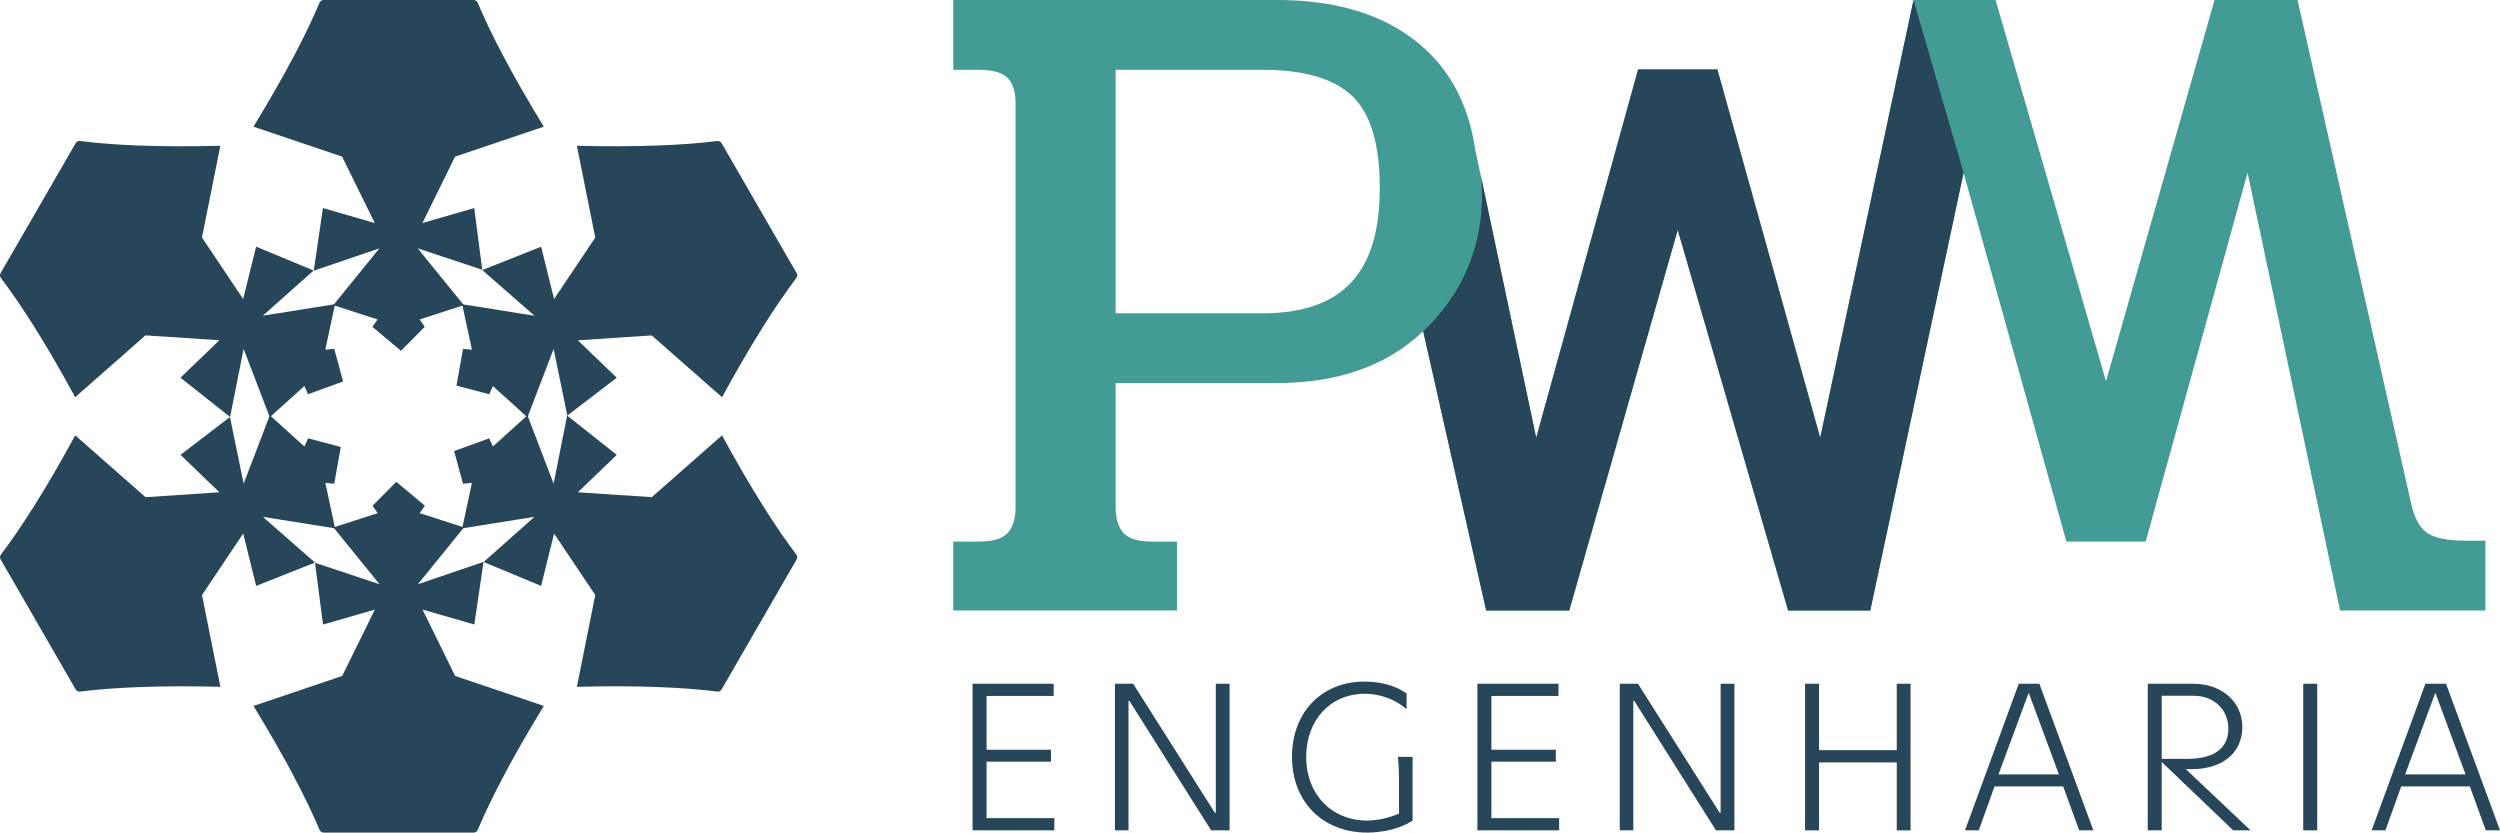
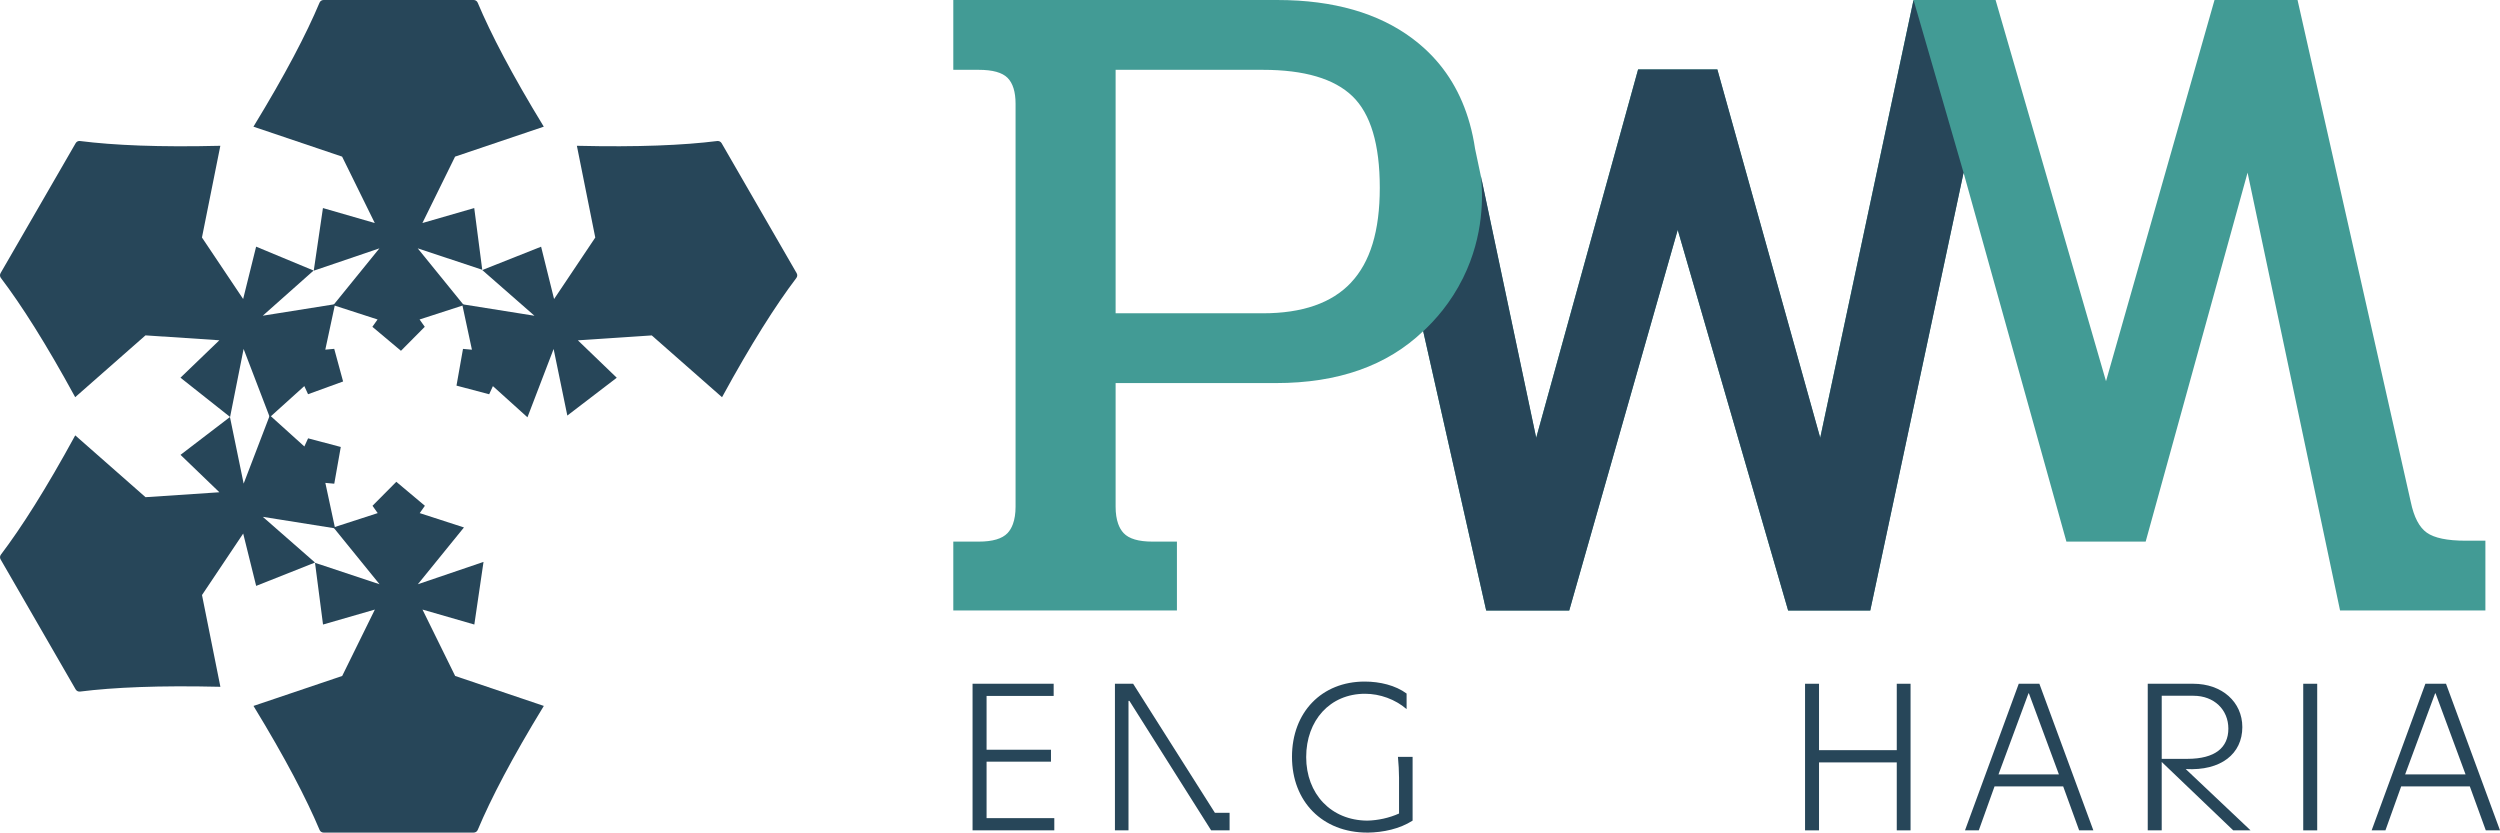
<svg xmlns="http://www.w3.org/2000/svg" id="Camada_2" data-name="Camada 2" viewBox="0 0 549.25 182.92">
  <defs>
    <style> .cls-1 { fill: #274659; } .cls-1, .cls-2 { stroke-width: 0px; } .cls-2 { fill: #429b95; } </style>
  </defs>
  <g id="Logo_1_Oficial" data-name="Logo 1 Oficial">
    <g>
      <g>
        <g id="_Repetição_radial_" data-name="&amp;lt;Repetição radial&amp;gt;">
          <path class="cls-1" d="M55.69,155.09c7,11.47,11.62,20.35,14.52,27.24.15.36.5.59.89.59h32.97c.39,0,.74-.23.89-.59,2.9-6.9,7.52-15.78,14.52-27.24-6.49-2.19-12.98-4.39-19.48-6.58-2.39-4.86-4.79-9.73-7.18-14.59,3.98,1.15,7.4,2.13,11.39,3.29.67-4.59,1.35-9.17,2.02-13.76-4.81,1.64-9.62,3.27-14.43,4.91,3.99-4.91,6.84-8.43,10.13-12.48-3.24-1.05-6.48-2.1-9.72-3.15.38-.54.76-1.07,1.14-1.61-3.86-3.25-2.41-2.03-6.28-5.27-1.74,1.76-3.49,3.51-5.23,5.27.38.54.76,1.07,1.14,1.61-3.24,1.05-6.48,2.1-9.72,3.15,3.29,4.06,6.14,7.57,10.13,12.48-4.73-1.57-9.45-3.14-14.18-4.71.59,4.52,1.18,9.04,1.76,13.56,3.99-1.15,7.4-2.14,11.39-3.29-2.39,4.86-4.79,9.73-7.18,14.59-6.49,2.19-12.98,4.39-19.48,6.58Z" />
        </g>
        <g id="_Repetição_radial_-2" data-name="&amp;lt;Repetição radial&amp;gt;">
          <path class="cls-1" d="M16.53,95.65c-6.43,11.79-11.81,20.23-16.33,26.2-.24.31-.26.73-.06,1.06l16.48,28.55c.2.34.57.52.95.48,7.42-.93,17.42-1.37,30.85-1.05-1.35-6.72-2.69-13.44-4.04-20.16,3.02-4.51,6.03-9.01,9.05-13.51,1,4.02,1.85,7.48,2.85,11.5,4.31-1.71,8.62-3.42,12.93-5.13-3.82-3.35-7.64-6.7-11.47-10.04,6.25,1,10.72,1.71,15.88,2.53-.71-3.33-1.42-6.66-2.14-9.99.65.06,1.31.12,1.96.18.88-4.97.55-3.1,1.43-8.07-2.39-.63-4.79-1.26-7.18-1.9-.27.6-.55,1.19-.82,1.79-2.53-2.28-5.06-4.56-7.59-6.85-1.87,4.88-3.48,9.1-5.75,15.01-1-4.88-2.01-9.75-3.01-14.63-3.62,2.77-7.24,5.54-10.86,8.31,2.99,2.88,5.55,5.34,8.54,8.22-5.41.36-10.82.72-16.23,1.08-5.15-4.53-10.29-9.05-15.44-13.58Z" />
        </g>
        <g id="_Repetição_radial_-3" data-name="&amp;lt;Repetição radial&amp;gt;">
          <path class="cls-1" d="M48.42,32.03c-13.43.33-23.43-.11-30.85-1.05-.39-.05-.76.14-.95.48L.13,60c-.2.34-.17.75.06,1.06,4.52,5.96,9.9,14.4,16.33,26.2,5.15-4.53,10.29-9.05,15.44-13.58,5.41.36,10.82.72,16.23,1.08-2.99,2.87-5.55,5.34-8.54,8.22,3.63,2.88,7.27,5.75,10.9,8.63.99-4.98,1.98-9.97,2.97-14.95,2.26,5.91,3.88,10.13,5.75,15.01,2.53-2.28,5.06-4.56,7.59-6.85.27.6.55,1.19.82,1.79,4.74-1.72,2.96-1.08,7.7-2.8-.65-2.39-1.3-4.78-1.95-7.17-.65.06-1.31.12-1.96.18.71-3.33,1.42-6.66,2.14-9.99-5.16.82-9.62,1.53-15.88,2.53,3.72-3.31,7.44-6.61,11.17-9.92-4.21-1.75-8.42-3.5-12.63-5.25-1,4.03-1.85,7.48-2.85,11.5-3.02-4.5-6.03-9.01-9.05-13.51,1.35-6.72,2.69-13.44,4.04-20.16Z" />
        </g>
        <g id="_Repetição_radial_-4" data-name="&amp;lt;Repetição radial&amp;gt;">
          <path class="cls-1" d="M119.47,27.83c-7-11.47-11.62-20.35-14.52-27.24C104.8.23,104.45,0,104.06,0h-32.97c-.39,0-.74.23-.89.59-2.9,6.9-7.52,15.78-14.52,27.24,6.49,2.19,12.98,4.39,19.48,6.58,2.39,4.86,4.79,9.73,7.18,14.59-3.98-1.15-7.4-2.13-11.39-3.29-.67,4.59-1.35,9.17-2.02,13.76,4.81-1.64,9.62-3.27,14.43-4.91-3.99,4.91-6.84,8.43-10.13,12.48,3.24,1.05,6.48,2.1,9.72,3.15-.38.54-.76,1.07-1.14,1.61,3.86,3.25,2.41,2.03,6.28,5.27,1.74-1.76,3.49-3.51,5.23-5.27-.38-.54-.76-1.07-1.14-1.61,3.24-1.05,6.48-2.1,9.72-3.15-3.29-4.06-6.14-7.57-10.13-12.48,4.73,1.57,9.45,3.14,14.18,4.71-.59-4.52-1.18-9.04-1.76-13.56-3.99,1.15-7.4,2.14-11.39,3.29,2.39-4.86,4.79-9.73,7.18-14.59,6.49-2.19,12.98-4.39,19.48-6.58Z" />
        </g>
        <g id="_Repetição_radial_-5" data-name="&amp;lt;Repetição radial&amp;gt;">
          <path class="cls-1" d="M158.63,87.27c6.43-11.79,11.81-20.23,16.33-26.2.24-.31.26-.73.06-1.06l-16.48-28.55c-.2-.34-.57-.52-.95-.48-7.42.93-17.42,1.37-30.85,1.05,1.35,6.72,2.69,13.44,4.04,20.16-3.02,4.51-6.03,9.01-9.05,13.51-1-4.02-1.85-7.48-2.85-11.5-4.31,1.71-8.62,3.42-12.93,5.13,3.82,3.35,7.64,6.7,11.47,10.04-6.25-1-10.72-1.71-15.88-2.53.71,3.33,1.42,6.66,2.14,9.99-.65-.06-1.31-.12-1.96-.18-.88,4.97-.55,3.1-1.43,8.07,2.39.63,4.79,1.26,7.18,1.9.27-.6.55-1.19.82-1.79,2.53,2.28,5.06,4.56,7.59,6.85,1.87-4.88,3.48-9.1,5.75-15.01,1,4.88,2.01,9.75,3.01,14.63,3.62-2.77,7.24-5.54,10.86-8.31-2.99-2.88-5.55-5.34-8.54-8.22,5.41-.36,10.82-.72,16.23-1.08,5.15,4.53,10.29,9.05,15.44,13.58Z" />
        </g>
        <g id="_Repetição_radial_-6" data-name="&amp;lt;Repetição radial&amp;gt;">
-           <path class="cls-1" d="M126.74,150.89c13.43-.33,23.43.11,30.85,1.05.39.05.76-.14.95-.48l16.48-28.55c.2-.34.17-.75-.06-1.06-4.52-5.96-9.9-14.4-16.33-26.2-5.15,4.53-10.29,9.05-15.44,13.58-5.41-.36-10.82-.72-16.23-1.08,2.99-2.87,5.55-5.34,8.54-8.22-3.63-2.88-7.27-5.75-10.9-8.63-.99,4.98-1.98,9.97-2.97,14.95-2.26-5.91-3.88-10.13-5.75-15.01-2.53,2.28-5.06,4.56-7.59,6.85-.27-.6-.55-1.19-.82-1.79-4.74,1.72-2.96,1.08-7.7,2.8.65,2.39,1.3,4.78,1.95,7.17.65-.06,1.31-.12,1.96-.18-.71,3.33-1.42,6.66-2.14,9.99,5.16-.82,9.62-1.53,15.88-2.53-3.72,3.31-7.44,6.61-11.17,9.92,4.21,1.75,8.42,3.5,12.63,5.25,1-4.03,1.85-7.48,2.85-11.5,3.02,4.5,6.03,9.01,9.05,13.51-1.35,6.72-2.69,13.44-4.04,20.16Z" />
-         </g>
+           </g>
      </g>
      <g>
        <path class="cls-2" d="M541.67,118.79c-4.01,0-6.84-.59-8.5-1.76-1.66-1.18-2.83-3.42-3.52-6.74L504.77,0h-18.24l-23.84,83.75L438.43,0h-18.04c-6.83,32.06-13.67,64.13-20.5,96.19l-22.6-80.94h-17.41l-22.39,80.94-13.41-63.47c-.29-1.94-.68-3.8-1.18-5.58-1.86-6.63-5.16-12.12-9.92-16.47-6.9-6.29-16.15-9.79-27.74-10.53C283.73.05,282.16,0,280.55,0h-71.11v15.34h5.6c3.04,0,5.15.59,6.32,1.76,1.17,1.18,1.76,3.08,1.76,5.7v88.52c0,1.5-.2,2.76-.58,3.81-.29.79-.68,1.46-1.18,1.99-1.18,1.24-3.28,1.87-6.32,1.87h-5.6v15.13h49.13v-15.13h-5.39c-3.04,0-5.15-.62-6.32-1.87-.52-.55-.91-1.23-1.2-2.04-.37-1.04-.56-2.29-.56-3.76v-27.16h35.24c13.62,0,24.39-3.8,32.33-11.4l13.84,61.36h18.24l23.84-83.64,24.26,83.64c6,0,12.01,0,18.01,0h0s.03,0,.03,0c6.83-32.06,13.67-64.13,20.5-96.19l22.6,81.06h17.41l22.39-81.06,20.32,96.19h31.93v-15.34h-4.35ZM296.82,62.09c-4.22,4.49-10.68,6.74-19.38,6.74h-32.34V15.34h32.34c9.12,0,15.68,1.94,19.69,5.8,4.01,3.87,6.01,10.57,6.01,20.11s-2.11,16.35-6.32,20.83Z" />
        <path class="cls-1" d="M344.76,134.13h-18.24c-4.61-20.45-9.23-40.91-13.84-61.36,2.57-2.39,6.05-6.22,8.77-11.73,4.65-9.42,4.34-18.23,3.93-22.28,4.04,19.15,8.09,38.29,12.13,57.44,7.46-26.98,14.93-53.96,22.39-80.94h17.41c7.53,26.98,15.06,53.96,22.6,80.94,6.83-32.06,13.67-64.13,20.5-96.19,3.66,12.65,7.33,25.29,10.99,37.94-6.83,32.06-13.67,64.13-20.5,96.19h-18.04c-8.09-27.88-16.17-55.76-24.26-83.64-7.95,27.88-15.89,55.76-23.84,83.64Z" />
      </g>
      <g>
        <path class="cls-1" d="M231.49,150.22v2.68h-14.74v11.81h14.15v2.63h-14.15v12.4h14.88v2.68h-17.96v-32.21h17.81Z" />
-         <path class="cls-1" d="M270.14,150.22v32.21h-4.05l-17.96-28.45h-.2v28.45h-2.98v-32.21h4l17.96,28.35h.2v-28.35h3.03Z" />
+         <path class="cls-1" d="M270.14,150.22v32.21h-4.05l-17.96-28.45h-.2v28.45h-2.98v-32.21h4l17.96,28.35h.2h3.03Z" />
        <path class="cls-1" d="M300.39,182.92c-9.86,0-16.54-6.83-16.54-16.64s6.54-16.54,15.96-16.54c3.37,0,6.78.83,9.22,2.63v3.42c-2.49-2.15-5.86-3.37-9.13-3.37-7.71,0-12.93,5.86-12.93,13.91s5.42,13.91,13.42,13.96c2.34-.05,4.83-.59,6.98-1.56v-7.86c0-1.42-.1-3.03-.24-4.59h3.22v14.01c-2.83,1.81-6.39,2.59-9.96,2.64Z" />
-         <path class="cls-1" d="M342.4,150.22v2.68h-14.74v11.81h14.15v2.63h-14.15v12.4h14.88v2.68h-17.96v-32.21h17.81Z" />
-         <path class="cls-1" d="M381.05,150.22v32.21h-4.05l-17.96-28.45h-.2v28.45h-2.98v-32.21h4l17.96,28.35h.2v-28.35h3.03Z" />
        <path class="cls-1" d="M419.75,150.22v32.21h-3.03v-14.93h-17.08v14.93h-3.07v-32.21h3.07v14.59h17.08v-14.59h3.03Z" />
        <path class="cls-1" d="M448.05,150.22l11.86,32.21h-3.12l-3.51-9.66h-15.08l-3.46,9.66h-3.03l11.81-32.21h4.54ZM445.66,152.32l-6.59,17.81h13.27l-6.59-17.81h-.1Z" />
        <path class="cls-1" d="M481.86,150.22c6.3,0,10.78,4,10.78,9.52,0,5.86-4.68,9.66-12.44,9.22l14.25,13.47h-3.81l-15.71-15.03v15.03h-3.07v-32.21h10ZM481.91,152.86h-6.98v13.86h5.61c6.15,0,9.03-2.49,9.03-6.64s-3.12-7.22-7.66-7.22Z" />
        <path class="cls-1" d="M509.09,150.22v32.21h-3.07v-32.21h3.07Z" />
        <path class="cls-1" d="M537.39,150.22l11.86,32.21h-3.12l-3.51-9.66h-15.08l-3.46,9.66h-3.03l11.81-32.21h4.54ZM535,152.32l-6.59,17.81h13.27l-6.59-17.81h-.1Z" />
      </g>
    </g>
  </g>
</svg>